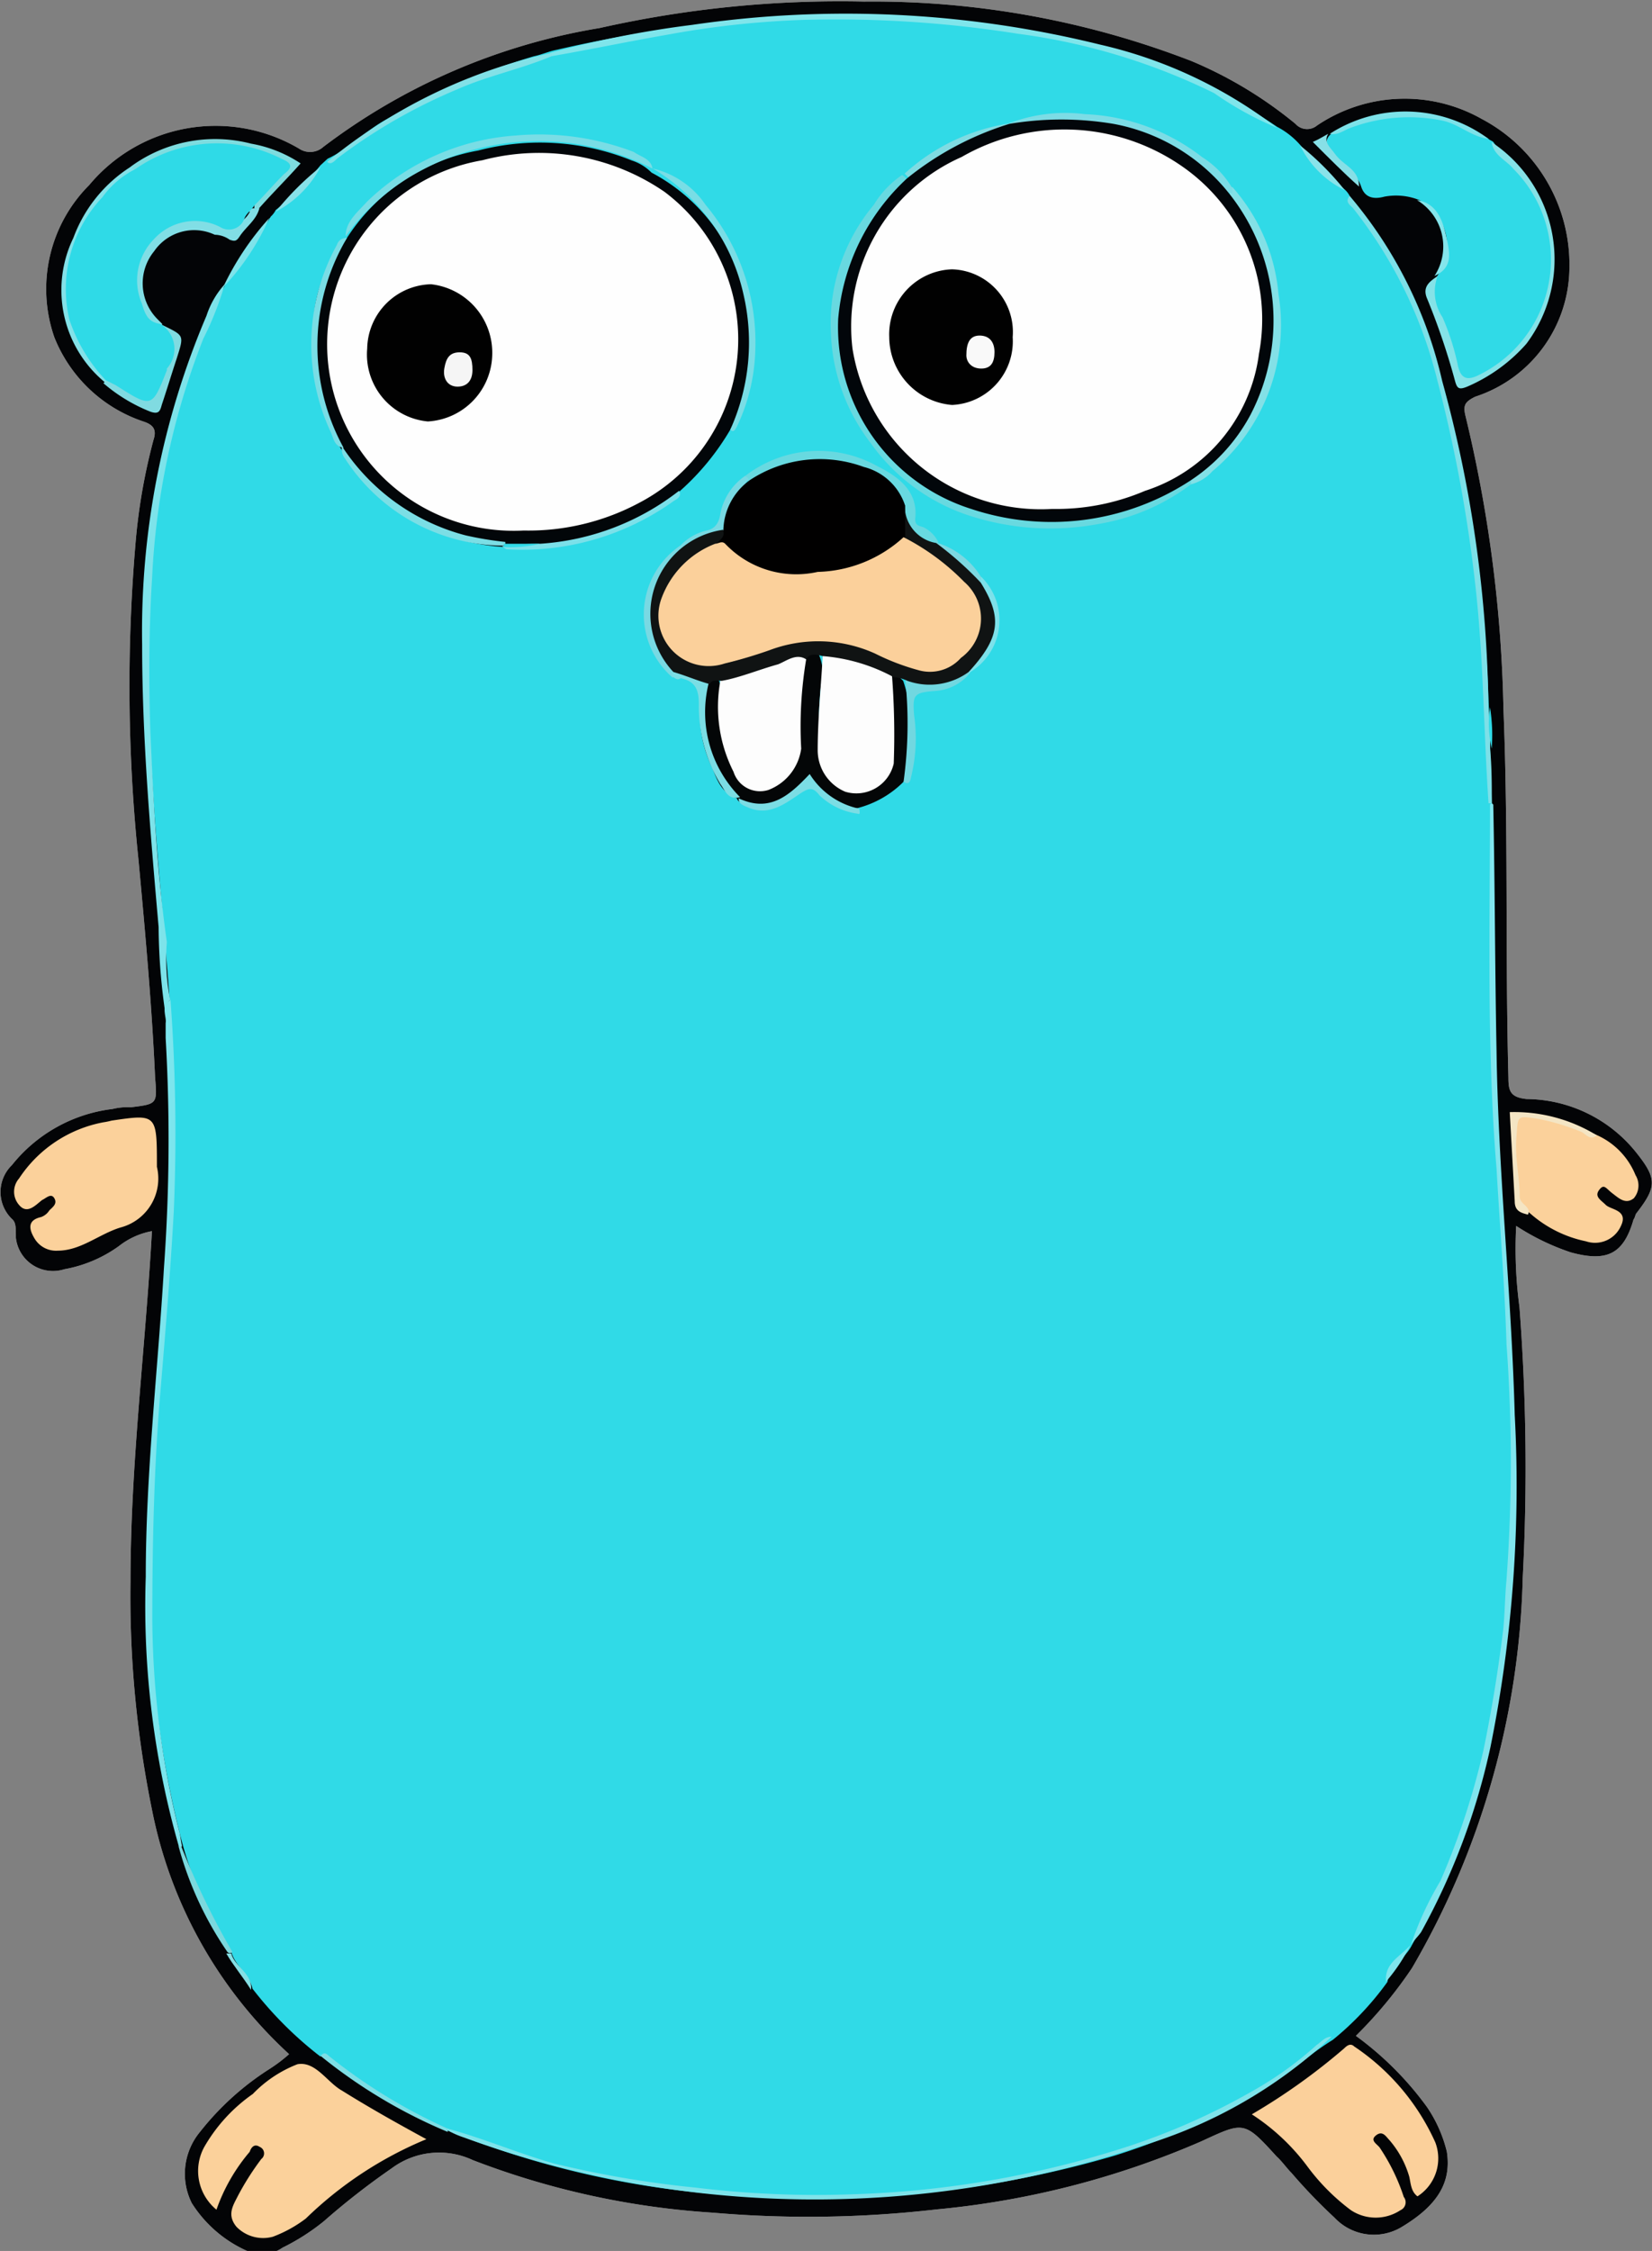
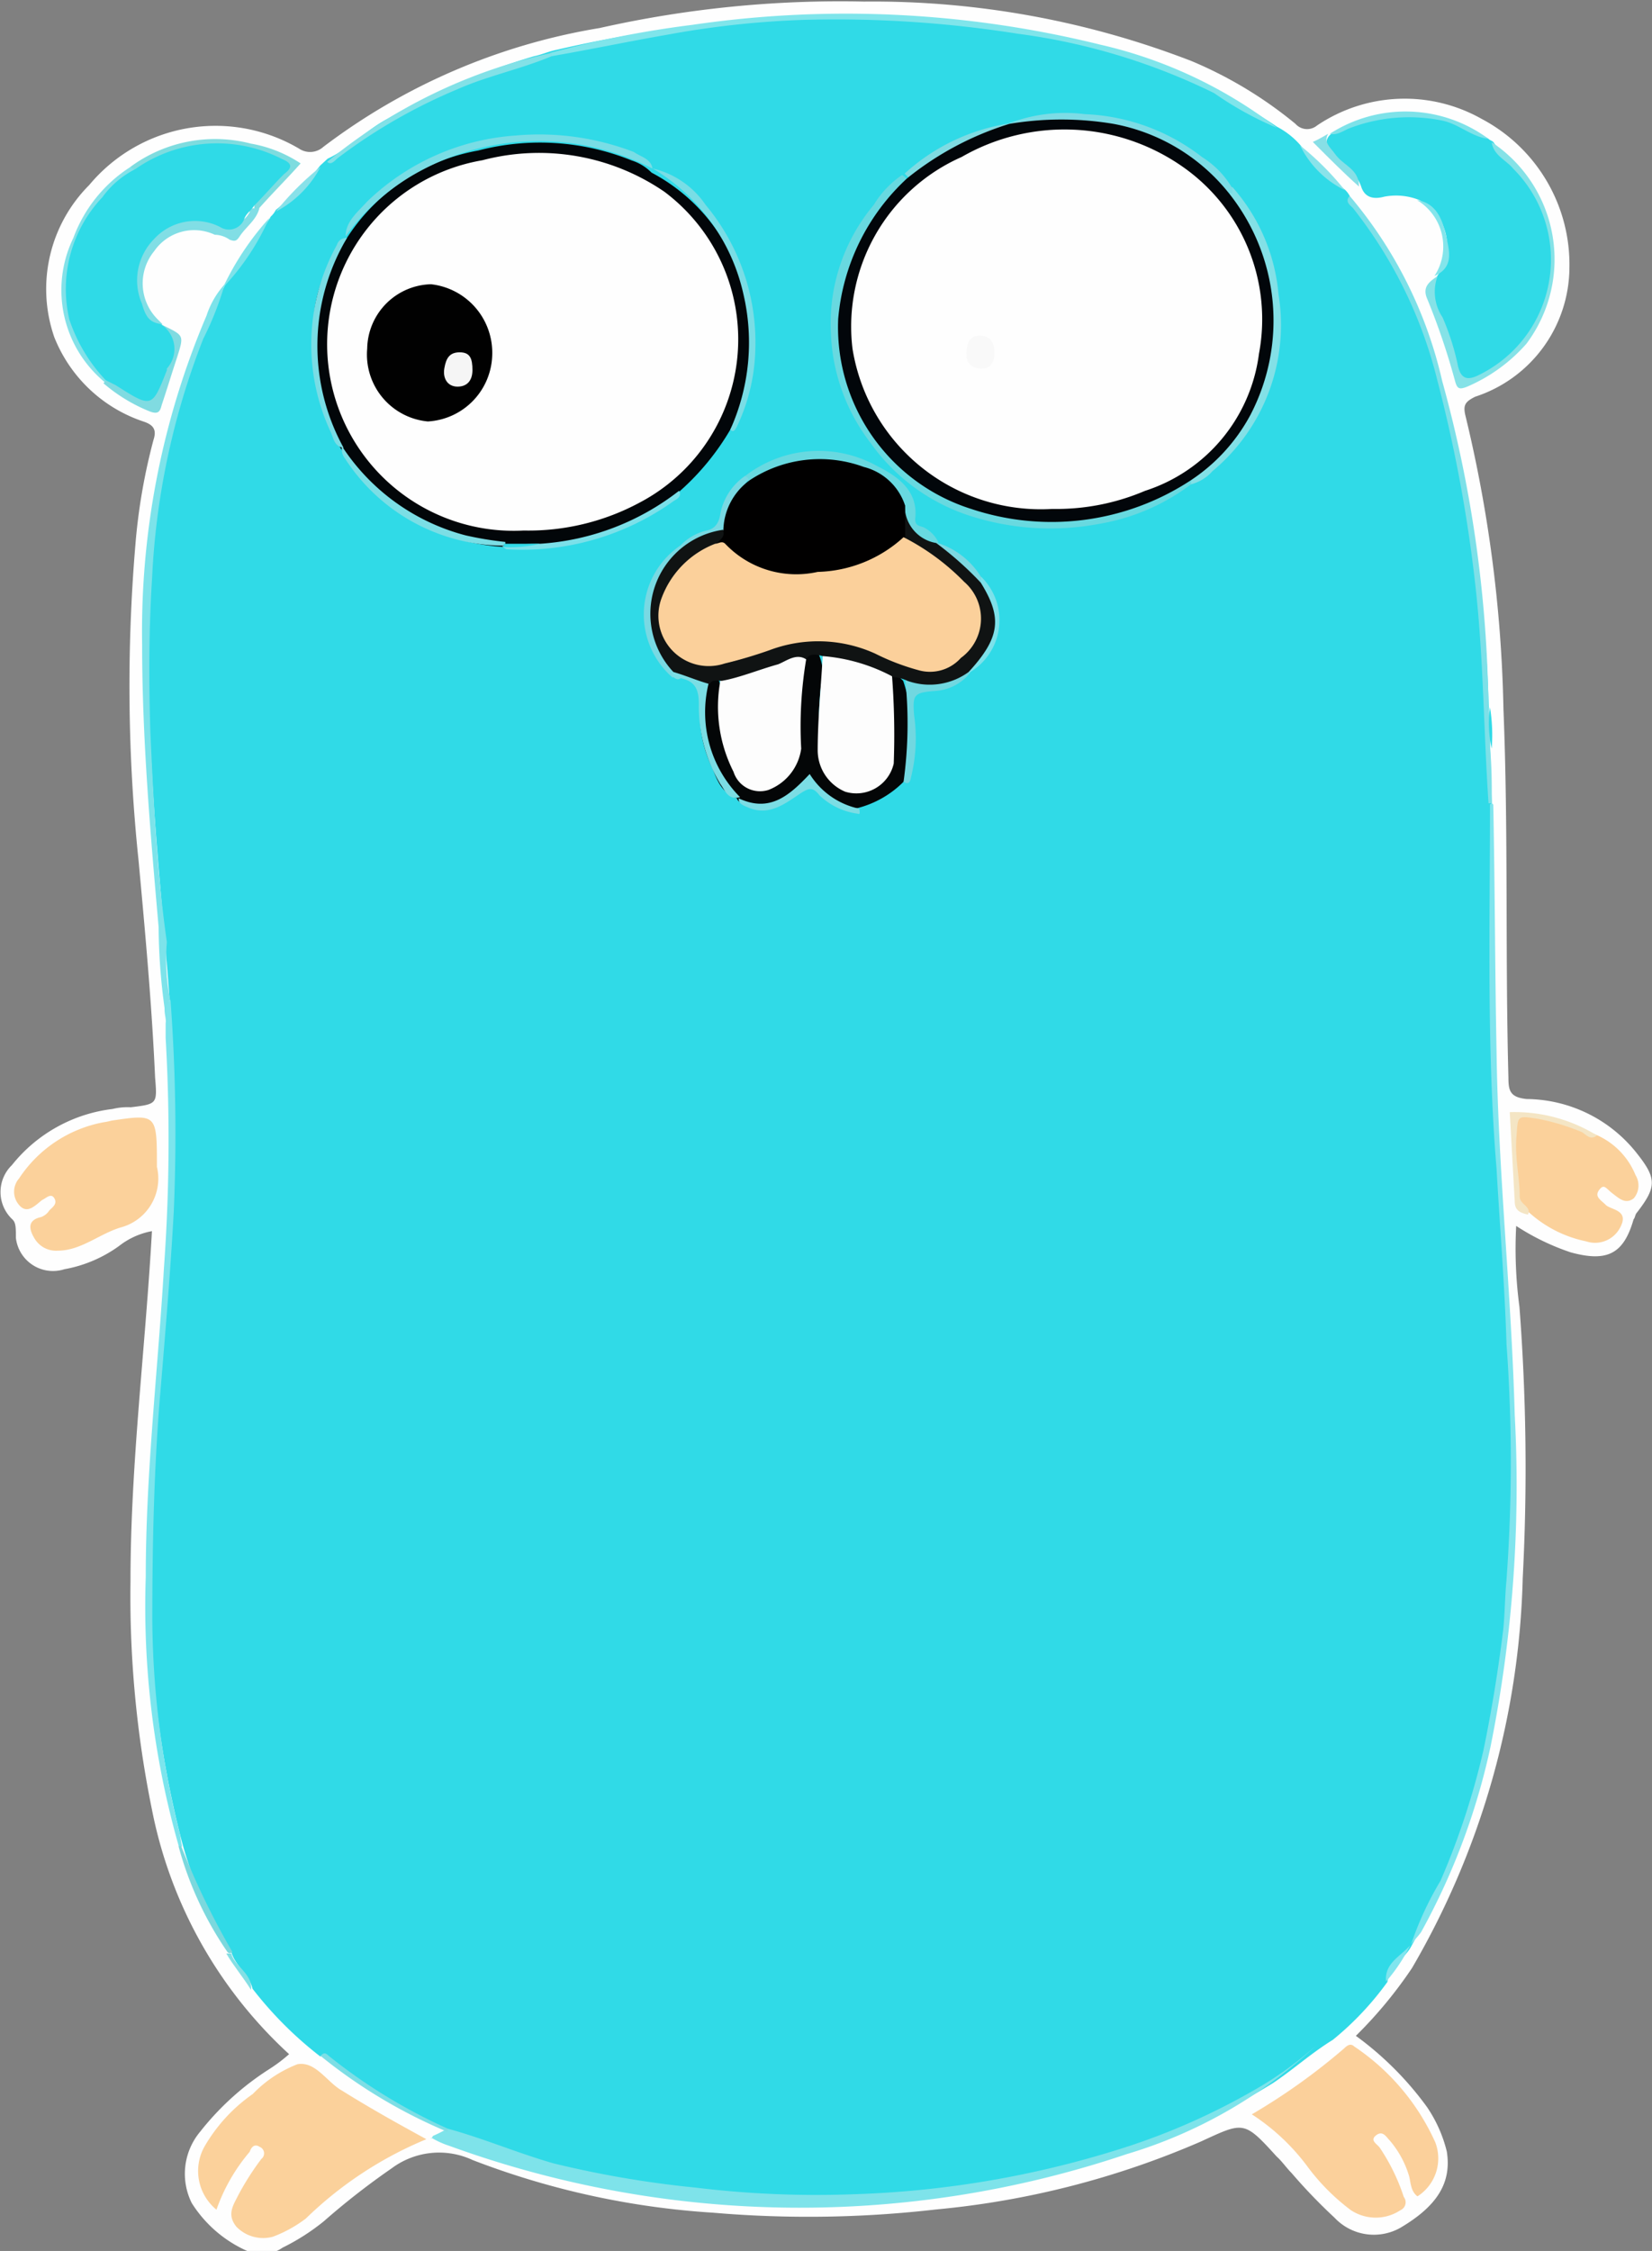
<svg xmlns="http://www.w3.org/2000/svg" width="13.623" height="18.554" viewBox="0 0 13.623 18.554">
  <rect x="0" y="0" width="13.623" height="18.554" fill="#808080" stroke="none" />
  <defs>
    <clipPath id="clip-path">
      <rect id="Rectangle_14303" data-name="Rectangle 14303" width="13.623" height="18.554" fill="#fff" />
    </clipPath>
  </defs>
  <g id="go_Land" data-name="go Land" clip-path="url(#clip-path)">
    <path id="Path_32114" data-name="Path 32114" d="M13.5,10c-.014.014-.014.041-.027.055-.082.286-.218.354-.518.272a1.956,1.956,0,0,1-.45-.218,3.6,3.6,0,0,0,.027.668,17.477,17.477,0,0,1,.027,2.234,6.7,6.7,0,0,1-.913,3.215,3.6,3.6,0,0,1-.463.559,2.653,2.653,0,0,1,.586.586,1.125,1.125,0,0,1,.164.368c.041.259-.082.45-.381.627a.445.445,0,0,1-.545-.082,4.512,4.512,0,0,1-.354-.368c-.041-.041-.082-.1-.123-.136-.272-.3-.272-.286-.627-.123a7.14,7.14,0,0,1-2.18.559,9.223,9.223,0,0,1-1.839.027A6.673,6.673,0,0,1,3.9,17.809a.654.654,0,0,0-.668.068,6.093,6.093,0,0,0-.559.436,1.8,1.8,0,0,1-.341.218.3.3,0,0,1-.259.041,1.036,1.036,0,0,1-.49-.409.541.541,0,0,1,.068-.586,2.3,2.3,0,0,1,.572-.518,1.28,1.28,0,0,0,.163-.123,3.7,3.7,0,0,1-1.131-2.016,8.788,8.788,0,0,1-.177-1.88c0-.967.123-1.921.177-2.888a.623.623,0,0,0-.272.123,1.1,1.1,0,0,1-.45.191.308.308,0,0,1-.4-.259c0-.082,0-.123-.027-.15A.309.309,0,0,1,.1,9.608a1.253,1.253,0,0,1,.831-.463.512.512,0,0,1,.15-.014c.218-.027.218-.027.2-.245-.027-.6-.082-1.2-.136-1.785a13.85,13.85,0,0,1-.027-2.6,4.867,4.867,0,0,1,.15-.872c.027-.082,0-.123-.082-.15a1.2,1.2,0,0,1-.736-.695A1.212,1.212,0,0,1,.738,1.529a1.356,1.356,0,0,1,1.73-.3.163.163,0,0,0,.2-.014A5.159,5.159,0,0,1,4.947.235,9.041,9.041,0,0,1,7.127.017a7.28,7.28,0,0,1,2.7.49,3.43,3.43,0,0,1,.858.518.128.128,0,0,0,.177.014A1.292,1.292,0,0,1,12.222.985a1.357,1.357,0,0,1,.722,1.226,1.125,1.125,0,0,1-.777,1.063c-.082.041-.1.068-.082.15A11.161,11.161,0,0,1,12.4,5.848c.041,1.008.014,2.03.041,3.038,0,.109.014.163.15.177a1.17,1.17,0,0,1,.9.436C13.666,9.717,13.666,9.785,13.5,10Z" transform="translate(-0.002 -0.004)" fill="#fefefe" />
-     <path id="Path_32115" data-name="Path 32115" d="M13.5,10c-.014.014-.014.041-.027.055-.082.286-.218.354-.518.272a1.956,1.956,0,0,1-.45-.218,3.6,3.6,0,0,0,.027.668,17.477,17.477,0,0,1,.027,2.234,6.7,6.7,0,0,1-.913,3.215,3.6,3.6,0,0,1-.463.559,2.653,2.653,0,0,1,.586.586,1.125,1.125,0,0,1,.164.368c.041.259-.082.45-.381.627a.445.445,0,0,1-.545-.082,4.512,4.512,0,0,1-.354-.368c-.041-.041-.082-.1-.123-.136-.272-.3-.272-.286-.627-.123a7.14,7.14,0,0,1-2.18.559,9.223,9.223,0,0,1-1.839.027A6.673,6.673,0,0,1,3.9,17.809a.654.654,0,0,0-.668.068,6.093,6.093,0,0,0-.559.436,1.8,1.8,0,0,1-.341.218.3.3,0,0,1-.259.041,1.036,1.036,0,0,1-.49-.409.541.541,0,0,1,.068-.586,2.3,2.3,0,0,1,.572-.518,1.28,1.28,0,0,0,.163-.123,3.7,3.7,0,0,1-1.131-2.016,8.788,8.788,0,0,1-.177-1.88c0-.967.123-1.921.177-2.888a.623.623,0,0,0-.272.123,1.1,1.1,0,0,1-.45.191.308.308,0,0,1-.4-.259c0-.082,0-.123-.027-.15A.309.309,0,0,1,.1,9.608a1.253,1.253,0,0,1,.831-.463.512.512,0,0,1,.15-.014c.218-.027.218-.027.2-.245-.027-.6-.082-1.2-.136-1.785a13.85,13.85,0,0,1-.027-2.6,4.867,4.867,0,0,1,.15-.872c.027-.082,0-.123-.082-.15a1.2,1.2,0,0,1-.736-.695A1.212,1.212,0,0,1,.738,1.529a1.356,1.356,0,0,1,1.73-.3.163.163,0,0,0,.2-.014A5.159,5.159,0,0,1,4.947.235,9.041,9.041,0,0,1,7.127.017a7.28,7.28,0,0,1,2.7.49,3.43,3.43,0,0,1,.858.518.128.128,0,0,0,.177.014A1.292,1.292,0,0,1,12.222.985a1.357,1.357,0,0,1,.722,1.226,1.125,1.125,0,0,1-.777,1.063c-.082.041-.1.068-.082.15A11.161,11.161,0,0,1,12.4,5.848c.041,1.008.014,2.03.041,3.038,0,.109.014.163.15.177a1.17,1.17,0,0,1,.9.436C13.666,9.717,13.666,9.785,13.5,10Z" transform="translate(-0.002 -0.004)" fill="#030406" />
    <path id="Path_32116" data-name="Path 32116" d="M11.029,1.1a.662.662,0,0,1,.191.15,2.347,2.347,0,0,0,.368.368.188.188,0,0,1,.041.054c.014.082.082.136.123.2a3.909,3.909,0,0,1,.654,1.43,11.5,11.5,0,0,1,.368,2.547c.014.286.014.572.027.845-.014.708.014,1.4.014,2.112.014.572.068,1.144.1,1.716a17.451,17.451,0,0,1,.027,2.67,8.438,8.438,0,0,1-.422,2.1,7.283,7.283,0,0,1-.381.8c-.055.109-.177.163-.2.3a2.489,2.489,0,0,1-.45.477c-.177.109-.327.245-.49.354a5.688,5.688,0,0,1-1.308.6,8.651,8.651,0,0,1-2.834.341,7.541,7.541,0,0,1-2.629-.531,4.414,4.414,0,0,1-1.035-.613c-.014-.014-.027-.027-.054-.014a3.1,3.1,0,0,1-.559-.559c-.027-.123-.15-.191-.177-.313a3.07,3.07,0,0,1-.409-.913,8.281,8.281,0,0,1-.245-2.588c.027-.79.109-1.594.163-2.384a18.3,18.3,0,0,0-.014-1.934c-.041-.572-.1-1.131-.136-1.7-.027-.45-.054-.9-.041-1.349A8.361,8.361,0,0,1,1.9,3.638a6.617,6.617,0,0,1,.45-1.226c.123-.191.259-.368.381-.572a.188.188,0,0,0,.041-.054,2.348,2.348,0,0,0,.368-.368L3.2,1.363c.177-.082.313-.232.49-.327A5.6,5.6,0,0,1,4.9.519c.068-.014.123-.041.191-.054a10.789,10.789,0,0,1,2.1-.272A7.86,7.86,0,0,1,9.939.559,4.534,4.534,0,0,1,11.029,1.1Z" transform="translate(-0.498 -0.055)" fill="#30dae7" />
    <path id="Path_32117" data-name="Path 32117" d="M16.782,1.531c.014.014.027.014.041.027.082.123.218.2.286.341a1.086,1.086,0,0,1,.082,1.144,1.066,1.066,0,0,1-.531.477c-.068.027-.109.027-.136-.054a3.29,3.29,0,0,0-.218-.613c-.041-.1.041-.123.054-.191a.423.423,0,0,0-.15-.627.517.517,0,0,0-.286-.027c-.1.027-.164,0-.191-.082-.041-.123-.164-.191-.245-.286a.089.089,0,0,1,0-.15,2.072,2.072,0,0,1,.586-.163A1.37,1.37,0,0,1,16.782,1.531Z" transform="translate(-4.508 -0.387)" fill="#30dae7" />
    <path id="Path_32118" data-name="Path 32118" d="M2.46,25.224a.412.412,0,0,1-.1-.518,1.355,1.355,0,0,1,.4-.436,1.024,1.024,0,0,1,.368-.245c.15-.027.245.15.368.218.218.136.436.259.695.4a3.155,3.155,0,0,0-.994.654,1.066,1.066,0,0,1-.272.15.307.307,0,0,1-.3-.082c-.082-.1-.027-.177.014-.259a2.247,2.247,0,0,1,.191-.3.058.058,0,0,0-.014-.1c-.041-.027-.068,0-.082.041A1.5,1.5,0,0,0,2.46,25.224Z" transform="translate(-0.675 -7.01)" fill="#fbd19b" />
    <path id="Path_32119" data-name="Path 32119" d="M15.944,25.048c-.055-.041-.055-.109-.068-.163a.8.8,0,0,0-.163-.3c-.027-.027-.055-.082-.109-.041s0,.068.027.1a1.639,1.639,0,0,1,.2.409.071.071,0,0,1-.027.109.371.371,0,0,1-.409,0,1.745,1.745,0,0,1-.354-.354,1.766,1.766,0,0,0-.463-.436,5.147,5.147,0,0,0,.763-.545c.027-.027.054-.041.082-.014a1.879,1.879,0,0,1,.668.79A.371.371,0,0,1,15.944,25.048Z" transform="translate(-4.255 -6.944)" fill="#fbd09b" />
    <path id="Path_32120" data-name="Path 32120" d="M1.344,13.416a.417.417,0,0,1-.3.5c-.177.054-.327.191-.518.191a.206.206,0,0,1-.191-.1c-.041-.068-.068-.15.054-.177a.136.136,0,0,0,.068-.055c.027-.027.068-.054.041-.1s-.068,0-.1.014c-.054.041-.123.123-.191.041a.166.166,0,0,1,0-.218,1.068,1.068,0,0,1,.695-.463.588.588,0,0,0,.068-.014C1.344,12.98,1.344,12.98,1.344,13.416Z" transform="translate(-0.05 -3.798)" fill="#fbd19b" />
    <path id="Path_32121" data-name="Path 32121" d="M18.32,13.138a.613.613,0,0,1,.313.327.163.163,0,0,1-.014.191c-.068.054-.123,0-.177-.041s-.068-.082-.109-.027.014.082.055.123.191.041.123.177a.233.233,0,0,1-.286.123,1,1,0,0,1-.463-.232.254.254,0,0,1-.1-.218c-.014-.15-.014-.313-.027-.463s.014-.163.163-.136A3.315,3.315,0,0,1,18.32,13.138Z" transform="translate(-5.146 -3.779)" fill="#fbd19b" />
    <path id="Path_32122" data-name="Path 32122" d="M16.428,18.764a2.677,2.677,0,0,1,.245-.531,6.223,6.223,0,0,0,.354-1.076c.068-.327.123-.668.163-.994.014-.136.014-.272.027-.409a13.3,13.3,0,0,0,0-1.948c-.014-.477-.055-.967-.082-1.444-.082-.994-.054-2-.054-3,.014-.014.014-.014.027,0,.014.681.014,1.362.027,2.03.014,1.008.123,2,.15,3a10.878,10.878,0,0,1-.2,2.738,5.582,5.582,0,0,1-.572,1.526C16.482,18.7,16.441,18.736,16.428,18.764Z" transform="translate(-4.794 -2.73)" fill="#80e5ee" />
-     <path id="Path_32123" data-name="Path 32123" d="M5.208,24.468c.3.082.572.2.872.286a8.43,8.43,0,0,0,1.172.2,8.238,8.238,0,0,0,1.294.055,8.15,8.15,0,0,0,2.289-.4,5.554,5.554,0,0,0,1.008-.45,2.916,2.916,0,0,0,.531-.381c.041-.027.068-.068.123-.068a3.93,3.93,0,0,1-1.567.9,8.446,8.446,0,0,1-5.585-.068.728.728,0,0,1-.15-.068c0,.014,0,.014.014-.014C5.194,24.481,5.194,24.468,5.208,24.468Z" transform="translate(-1.516 -6.922)" fill="#7ee3ea" />
+     <path id="Path_32123" data-name="Path 32123" d="M5.208,24.468c.3.082.572.2.872.286a8.43,8.43,0,0,0,1.172.2,8.238,8.238,0,0,0,1.294.055,8.15,8.15,0,0,0,2.289-.4,5.554,5.554,0,0,0,1.008-.45,2.916,2.916,0,0,0,.531-.381a3.93,3.93,0,0,1-1.567.9,8.446,8.446,0,0,1-5.585-.068.728.728,0,0,1-.15-.068c0,.014,0,.014.014-.014C5.194,24.481,5.194,24.468,5.208,24.468Z" transform="translate(-1.516 -6.922)" fill="#7ee3ea" />
    <path id="Path_32124" data-name="Path 32124" d="M1.9,11.638a14.943,14.943,0,0,1,.027,1.744c-.027.49-.068.981-.109,1.471-.054.627-.068,1.267-.068,1.894a7.34,7.34,0,0,0,.218,1.73c.014.041.014.082.027.136-.014.014-.014.014-.027,0a7.2,7.2,0,0,1-.272-2.22c0-.858.1-1.7.15-2.547a14.639,14.639,0,0,0,.014-1.894v-.123C1.87,11.774,1.815,11.693,1.9,11.638Z" transform="translate(-0.494 -3.396)" fill="#7ce5ed" />
    <path id="Path_32125" data-name="Path 32125" d="M1.886,9.207c-.054.055-.014.136-.027.191a5.012,5.012,0,0,1-.068-.79c-.068-.776-.136-1.553-.136-2.329a6.639,6.639,0,0,1,.531-2.711.714.714,0,0,1,.15-.259,2.57,2.57,0,0,1-.177.45,6.176,6.176,0,0,0-.422,1.975c-.027.422-.027.845-.014,1.267.027.586.054,1.158.136,1.73A1.764,1.764,0,0,0,1.886,9.207Z" transform="translate(-0.483 -0.966)" fill="#7de3ea" />
    <path id="Path_32126" data-name="Path 32126" d="M12.4,1.1a2.759,2.759,0,0,1-.518-.286,5.2,5.2,0,0,0-1.621-.49A9.594,9.594,0,0,0,8.49.21,7.574,7.574,0,0,0,7.373.332c-.313.054-.64.123-.954.177A.013.013,0,0,1,6.406.5V.482A8.485,8.485,0,0,1,7.577.251a8.744,8.744,0,0,1,3.365.163A3.774,3.774,0,0,1,12.4,1.1Z" transform="translate(-1.869 -0.046)" fill="#7fe5eb" />
    <path id="Path_32127" data-name="Path 32127" d="M16.881,7.289h-.027c-.041-.6-.041-1.2-.109-1.8A11.893,11.893,0,0,0,16.431,3.8a3.723,3.723,0,0,0-.695-1.417c-.027-.027-.068-.054-.027-.1a3.59,3.59,0,0,1,.763,1.526A10.462,10.462,0,0,1,16.853,6.5a2.853,2.853,0,0,1,.014.341C16.881,6.989,16.881,7.139,16.881,7.289Z" transform="translate(-4.579 -0.668)" fill="#7de0e8" />
    <path id="Path_32128" data-name="Path 32128" d="M16.7,2.758a.378.378,0,0,0,.041.341,2.071,2.071,0,0,1,.123.381c.027.15.1.136.2.082a1.058,1.058,0,0,0,.259-1.689c-.054-.068-.163-.109-.177-.218a1.159,1.159,0,0,1,.286,1.662,1.369,1.369,0,0,1-.49.354c-.068.027-.082.014-.1-.054a5.706,5.706,0,0,0-.232-.681C16.574,2.84,16.642,2.8,16.7,2.758Z" transform="translate(-4.845 -0.483)" fill="#85e2e7" />
    <path id="Path_32129" data-name="Path 32129" d="M1.52,1.849a1.179,1.179,0,0,1,.994-.191,1.075,1.075,0,0,1,.409.163c-.109.123-.232.245-.341.368a.026.026,0,0,1-.041,0c0-.123.109-.163.163-.232.082-.082.068-.123-.041-.163a1.158,1.158,0,0,0-.994.054c-.041.014-.068.041-.109.054C1.533,1.89,1.52,1.877,1.52,1.849Z" transform="translate(-0.444 -0.474)" fill="#7edcdf" />
    <path id="Path_32130" data-name="Path 32130" d="M1.285,1.943c.014.014.027.014.041.027-.041.1-.136.136-.2.218a1.185,1.185,0,0,0-.313.64.916.916,0,0,0,.218.736c.027.041.082.068.082.123,0,.014-.014.027-.027.041a.985.985,0,0,1-.272-1.2A1.177,1.177,0,0,1,1.285,1.943Z" transform="translate(-0.209 -0.567)" fill="#83e1e8" />
    <path id="Path_32131" data-name="Path 32131" d="M5.661.616V.643C5.4.752,5.13.806,4.885.915a4.5,4.5,0,0,0-.994.572c-.027.027-.054.054-.082.027A4.357,4.357,0,0,1,5.661.616Z" transform="translate(-1.111 -0.18)" fill="#82e1e7" />
    <path id="Path_32132" data-name="Path 32132" d="M2.552,2.424h.041c-.027.1-.109.15-.163.232-.027.041-.041.041-.082.027a.22.22,0,0,0-.123-.041.4.4,0,0,0-.5.136.418.418,0,0,0,.027.559l.041.041-.014.014a.3.3,0,0,1-.218-.313.519.519,0,0,1,.572-.559.3.3,0,0,1,.109.014.192.192,0,0,0,.272-.082C2.484,2.437,2.511,2.424,2.552,2.424Z" transform="translate(-0.454 -0.707)" fill="#81dee5" />
    <path id="Path_32133" data-name="Path 32133" d="M18.3,13.137c-.054.041-.082,0-.123-.027A1.88,1.88,0,0,0,17.813,13c-.177-.027-.163-.027-.177.15s.027.327.027.49c0,.068.1.082.068.15-.054-.014-.109-.027-.109-.109l-.041-.736A1.3,1.3,0,0,1,18.3,13.137Z" transform="translate(-5.131 -3.778)" fill="#f4e5c4" />
    <path id="Path_32134" data-name="Path 32134" d="M1.675,3.77c.2.1.2.082.136.286-.041.123-.082.259-.123.381-.014.054-.027.082-.1.054a1.362,1.362,0,0,1-.381-.232l.014-.014c.1-.041.15.041.2.082.15.082.177.068.218-.082a.05.05,0,0,1,.014-.041A.391.391,0,0,0,1.675,3.77Z" transform="translate(-0.354 -1.1)" fill="#80dbe1" />
    <path id="Path_32135" data-name="Path 32135" d="M16.793,1.523c-.136-.014-.245-.123-.381-.15a1.374,1.374,0,0,0-.777.068c-.054.027-.1.054-.15.041A1.152,1.152,0,0,1,16.793,1.523Z" transform="translate(-4.519 -0.379)" fill="#7de2e9" />
    <path id="Path_32136" data-name="Path 32136" d="M4.781,24.521v.027a4.284,4.284,0,0,1-1.049-.627c.027-.027.041-.027.068,0A4.506,4.506,0,0,0,4.781,24.521Z" transform="translate(-1.089 -6.975)" fill="#7ddee5" />
    <path id="Path_32137" data-name="Path 32137" d="M2.078,21.487H2.1a6.436,6.436,0,0,0,.422.872.026.026,0,0,1-.041,0A2.844,2.844,0,0,1,2.078,21.487Z" transform="translate(-0.606 -6.27)" fill="#7bd8dd" />
    <path id="Path_32138" data-name="Path 32138" d="M2.978,2.539c.014,0,.014.014,0,0a2,2,0,0,1-.381.572A2.33,2.33,0,0,1,2.978,2.539Z" transform="translate(-0.758 -0.741)" fill="#7de3ea" />
    <path id="Path_32139" data-name="Path 32139" d="M16.5,2.328c.177.027.218.191.245.313s.054.245-.1.313A.445.445,0,0,0,16.5,2.328Z" transform="translate(-4.816 -0.679)" fill="#84e5eb" />
    <path id="Path_32140" data-name="Path 32140" d="M15.416,1.558c-.041.068.014.109.054.163.068.1.2.123.2.272-.123-.109-.245-.232-.381-.368C15.347,1.6,15.388,1.572,15.416,1.558Z" transform="translate(-4.463 -0.455)" fill="#87dfe6" />
    <path id="Path_32141" data-name="Path 32141" d="M3.58,1.943a.871.871,0,0,1-.368.368A2.348,2.348,0,0,1,3.58,1.943Z" transform="translate(-0.937 -0.567)" fill="#88e1e9" />
    <path id="Path_32142" data-name="Path 32142" d="M15.507,2.061a.8.8,0,0,1-.368-.368A2.347,2.347,0,0,1,15.507,2.061Z" transform="translate(-4.418 -0.494)" fill="#89e3ea" />
    <path id="Path_32143" data-name="Path 32143" d="M16.139,22.941c-.014-.15.109-.2.2-.3A1.459,1.459,0,0,1,16.139,22.941Z" transform="translate(-4.709 -6.607)" fill="#80e5ee" />
    <path id="Path_32144" data-name="Path 32144" d="M2.635,22.737h.041c.027.109.177.164.163.3C2.771,22.928,2.69,22.833,2.635,22.737Z" transform="translate(-0.769 -6.635)" fill="#84dfe4" />
    <path id="Path_32145" data-name="Path 32145" d="M17.361,8.574a.956.956,0,0,1-.014-.341A1.426,1.426,0,0,1,17.361,8.574Z" transform="translate(-5.06 -2.403)" fill="#30dae7" />
    <path id="Path_32146" data-name="Path 32146" d="M7.087,4.026a2.075,2.075,0,0,1-.409.5,1.729,1.729,0,0,1-.654.368,3,3,0,0,1-.5.1H5.248a1.769,1.769,0,0,1-.967-.341,1.433,1.433,0,0,1-.4-.463,1.622,1.622,0,0,1-.232-1.035,1.108,1.108,0,0,1,.259-.681,1.625,1.625,0,0,1,1.1-.749,2.015,2.015,0,0,1,1.267.082.4.4,0,0,1,.163.1,1.514,1.514,0,0,1,.8,1.185A1.438,1.438,0,0,1,7.087,4.026Z" transform="translate(-1.065 -0.484)" fill="#020609" />
    <path id="Path_32147" data-name="Path 32147" d="M9.827,8.653a.825.825,0,0,1-.381.218.4.4,0,0,1-.327-.136c-.068-.068-.1-.068-.177-.014a.411.411,0,0,1-.409.123c-.027-.014-.068-.014-.082-.054-.123-.041-.163-.15-.2-.245a1.02,1.02,0,0,1-.068-.722.085.085,0,0,1,.109-.027.464.464,0,0,1,.041.3.913.913,0,0,0,.1.422c.068.136.15.177.259.15.136-.041.259-.177.232-.3a5.035,5.035,0,0,1,.027-.64A.22.22,0,0,1,8.982,7.6a.1.1,0,0,1,.136-.014.374.374,0,0,1,.027.272,3.287,3.287,0,0,0-.014.518.327.327,0,0,0,.163.272.251.251,0,0,0,.381-.163.731.731,0,0,0,.014-.3A.831.831,0,0,1,9.7,7.781c.054-.027.082,0,.123.041A1.332,1.332,0,0,1,9.827,8.653Z" transform="translate(-2.375 -2.21)" fill="#040607" />
    <path id="Path_32148" data-name="Path 32148" d="M12.645,4.587a1.737,1.737,0,0,1-.763.327,2.161,2.161,0,0,1-1.063-.068,1.61,1.61,0,0,1-.817-.6,1.579,1.579,0,0,1-.327-.9,1.524,1.524,0,0,1,.354-1.063.792.792,0,0,1,.232-.245c.027.014.041.027.041.054a2.654,2.654,0,0,0-.463.749A1.534,1.534,0,0,0,10.7,4.682a2.008,2.008,0,0,0,1.744-.054.407.407,0,0,1,.191-.082C12.659,4.559,12.659,4.573,12.645,4.587Z" transform="translate(-2.823 -0.595)" fill="#68d9e0" />
    <path id="Path_32149" data-name="Path 32149" d="M6.554,1.847a2.055,2.055,0,0,0-2,.068,1.829,1.829,0,0,0-.531.49c0-.123.1-.2.177-.286a1.954,1.954,0,0,1,1.226-.545A2.176,2.176,0,0,1,6.4,1.71C6.459,1.751,6.541,1.765,6.554,1.847Z" transform="translate(-1.173 -0.457)" fill="#79dde5" />
    <path id="Path_32150" data-name="Path 32150" d="M8.239,4.115A1.748,1.748,0,0,0,8.348,3,1.615,1.615,0,0,0,7.6,1.962a.728.728,0,0,1,.436.3,1.771,1.771,0,0,1,.409,1.212,1.562,1.562,0,0,1-.15.613C8.28,4.115,8.266,4.142,8.239,4.115Z" transform="translate(-2.217 -0.573)" fill="#79dde5" />
    <path id="Path_32151" data-name="Path 32151" d="M13.869,4.626V4.6c0-.054.041-.082.082-.109a1.591,1.591,0,0,0,.313-2.112.613.613,0,0,1-.082-.163c0-.014.014-.027.027-.041a1.532,1.532,0,0,1,.381.885,1.567,1.567,0,0,1-.545,1.458A.351.351,0,0,1,13.869,4.626Z" transform="translate(-4.047 -0.634)" fill="#83e0e6" />
    <path id="Path_32152" data-name="Path 32152" d="M8.676,5.455a.992.992,0,0,1,1.09-.082c.163.082.341.2.313.436,0,.054.027.054.068.068A.267.267,0,0,1,10.27,6l-.014.014c-.191-.041-.232-.027-.286-.3a.726.726,0,0,0-.8-.354,1.653,1.653,0,0,0-.436.15C8.689,5.5,8.676,5.482,8.676,5.455Z" transform="translate(-2.532 -1.531)" fill="#68d9e0" />
    <path id="Path_32153" data-name="Path 32153" d="M8.331,5.54c.014.014.027.014.027.027a1.6,1.6,0,0,0-.2.436,1.7,1.7,0,0,0-.272.136.655.655,0,0,0-.191.9.2.2,0,0,1,.054.123.05.05,0,0,1-.014.041A.687.687,0,0,1,7.8,6.112a.435.435,0,0,1,.218-.123c.068-.014.1-.068.109-.136A.493.493,0,0,1,8.331,5.54Z" transform="translate(-2.187 -1.617)" fill="#78d9e3" />
    <path id="Path_32154" data-name="Path 32154" d="M13.587,1.936v.041a.138.138,0,0,1-.1-.054,1.7,1.7,0,0,0-1.539-.49.389.389,0,0,1-.177,0c-.014,0-.027-.014-.041-.027a1.285,1.285,0,0,1,.64-.082,1.683,1.683,0,0,1,.967.354A.749.749,0,0,1,13.587,1.936Z" transform="translate(-3.424 -0.383)" fill="#7cdce5" />
    <path id="Path_32155" data-name="Path 32155" d="M3.919,2.77A1.743,1.743,0,0,0,3.892,4.5c-.082-.014-.082-.082-.109-.136a1.7,1.7,0,0,1,.054-1.539A.078.078,0,0,1,3.919,2.77Z" transform="translate(-1.058 -0.808)" fill="#79dde5" />
    <path id="Path_32156" data-name="Path 32156" d="M10.522,8.723a3.493,3.493,0,0,0,.014-.845.232.232,0,0,1,.1-.014,1.437,1.437,0,0,0,.422-.054l.014.014a.4.4,0,0,1-.286.15c-.177.014-.191.027-.177.2a1.329,1.329,0,0,1-.027.518C10.577,8.723,10.563,8.75,10.522,8.723Z" transform="translate(-3.071 -2.279)" fill="#71d7e0" />
    <path id="Path_32157" data-name="Path 32157" d="M3.98,5.194A1.744,1.744,0,0,0,5,5.929a2.729,2.729,0,0,0,.327.054V6l-.014.014A1.568,1.568,0,0,1,4.008,5.3.131.131,0,0,1,3.98,5.194Z" transform="translate(-1.16 -1.516)" fill="#7bdee5" />
    <path id="Path_32158" data-name="Path 32158" d="M6.161,6.149a2.082,2.082,0,0,0,1.144-.436c.027.041-.014.068-.041.082a2.147,2.147,0,0,1-1.376.4c-.014,0-.027-.014-.041-.027A2.629,2.629,0,0,1,6.161,6.149Z" transform="translate(-1.706 -1.667)" fill="#7be0e9" />
    <path id="Path_32159" data-name="Path 32159" d="M7.829,7.849V7.808a.315.315,0,0,1,.3.1.994.994,0,0,0,.259.94c-.1.027-.123-.054-.163-.109a1.243,1.243,0,0,1-.177-.654c0-.123-.027-.191-.15-.218C7.87,7.89,7.843,7.863,7.829,7.849Z" transform="translate(-2.285 -2.277)" fill="#7bdde4" />
    <path id="Path_32160" data-name="Path 32160" d="M8.6,9.207c.259.123.422-.027.586-.2a.635.635,0,0,0,.409.286c0,.014.014.054-.014.041a.563.563,0,0,1-.313-.15c-.054-.068-.082-.068-.163-.014-.123.082-.259.191-.436.109C8.626,9.261,8.6,9.248,8.6,9.207Z" transform="translate(-2.509 -2.627)" fill="#7bdde4" />
    <path id="Path_32161" data-name="Path 32161" d="M11.372,1.443h.041c0,.054-.041.054-.082.068a2.376,2.376,0,0,0-.668.341.084.084,0,0,1-.1.027l-.027-.027A1.652,1.652,0,0,1,11.372,1.443Z" transform="translate(-3.076 -0.421)" fill="#7fdbe2" />
    <path id="Path_32162" data-name="Path 32162" d="M11.381,6.714a.5.5,0,0,1-.1.79l-.014-.014a.2.2,0,0,1,.054-.123.433.433,0,0,0,.055-.518.253.253,0,0,1-.027-.1C11.354,6.741,11.368,6.727,11.381,6.714Z" transform="translate(-3.289 -1.959)" fill="#7de1ea" />
    <path id="Path_32163" data-name="Path 32163" d="M11.275,6.6v.041a1.2,1.2,0,0,1-.368-.327A.652.652,0,0,1,11.275,6.6Z" transform="translate(-3.183 -1.841)" fill="#7cd8e1" />
    <path id="Path_32164" data-name="Path 32164" d="M1.544,3.156a.241.241,0,0,1,.054.368v.014c-.123.313-.123.313-.422.123l-.082-.041a1.343,1.343,0,0,1-.3-.5,1.1,1.1,0,0,1,.272-1.008.751.751,0,0,1,.272-.232,1.175,1.175,0,0,1,1.212-.082c.1.041.068.082.014.123-.082.082-.163.177-.245.259-.027.041-.068.068-.082.109a.135.135,0,0,1-.2.068.457.457,0,0,0-.545.1.484.484,0,0,0-.1.531C1.421,3.088,1.449,3.142,1.544,3.156Z" transform="translate(-0.222 -0.486)" fill="#2fdae7" />
    <path id="Path_32165" data-name="Path 32165" d="M5.432,4.894a1.538,1.538,0,0,1-.341-3.052,1.83,1.83,0,0,1,1.5.259,1.52,1.52,0,0,1-.2,2.561A1.937,1.937,0,0,1,5.432,4.894Z" transform="translate(-1.113 -0.521)" fill="#fefefe" />
    <path id="Path_32166" data-name="Path 32166" d="M6.167,6.329a1.069,1.069,0,0,1-.3.027V6.329Z" transform="translate(-1.712 -1.847)" fill="#30dae7" />
    <path id="Path_32167" data-name="Path 32167" d="M10.135,7.786a6.382,6.382,0,0,1,.014.722.316.316,0,0,1-.4.232A.371.371,0,0,1,9.522,8.4c0-.259.027-.518.041-.777A.085.085,0,0,1,9.672,7.6.673.673,0,0,1,10.135,7.786Z" transform="translate(-2.779 -2.214)" fill="#fdfdfd" />
    <path id="Path_32168" data-name="Path 32168" d="M9.09,7.656a3.336,3.336,0,0,0-.041.736.426.426,0,0,1-.272.341.229.229,0,0,1-.286-.15,1.184,1.184,0,0,1-.109-.749,2.227,2.227,0,0,1,.64-.218C9.049,7.6,9.076,7.616,9.09,7.656Z" transform="translate(-2.442 -2.221)" fill="#fdfdfd" />
    <path id="Path_32169" data-name="Path 32169" d="M8.865,7.153c-.082-.054-.163.014-.232.041-.15.041-.313.109-.463.136-.041,0-.082-.014-.1.027-.1-.027-.191-.068-.3-.1a.7.7,0,0,1,.409-1.172c.041.054,0,.082-.027.123a1.7,1.7,0,0,1-.163.109.546.546,0,0,0-.245.627.331.331,0,0,0,.422.245,1.782,1.782,0,0,0,.381-.123,1.247,1.247,0,0,1,.94.027,1.778,1.778,0,0,0,.286.109.37.37,0,0,0,.436-.163.336.336,0,0,0-.027-.45.9.9,0,0,0-.327-.272c-.068-.041-.15-.068-.191-.15-.014-.1-.054-.191.014-.286a.31.31,0,0,0,.259.313,2.752,2.752,0,0,1,.368.327c.177.286.163.45-.1.736A.546.546,0,0,1,9.7,7.33.321.321,0,0,0,9.587,7.3,1.465,1.465,0,0,0,9,7.126C8.947,7.112,8.892,7.1,8.865,7.153Z" transform="translate(-2.217 -1.718)" fill="#101313" />
    <path id="Path_32170" data-name="Path 32170" d="M10.324,1.877a2.529,2.529,0,0,1,.845-.45,2.593,2.593,0,0,1,.858,0A1.585,1.585,0,0,1,12.98,2a1.682,1.682,0,0,1,.177,1.825,1.487,1.487,0,0,1-.5.545,2.092,2.092,0,0,1-1.8.232,1.572,1.572,0,0,1-1.1-1.567A1.783,1.783,0,0,1,10.324,1.877Z" transform="translate(-2.845 -0.406)" fill="#02060a" />
    <path id="Path_32171" data-name="Path 32171" d="M9.9,5.724V6a.187.187,0,0,1-.109.136,1.319,1.319,0,0,1-1.212.1.623.623,0,0,1-.232-.191c.014-.041.068-.054.054-.109a.523.523,0,0,1,.218-.422,1.048,1.048,0,0,1,.94-.109A.482.482,0,0,1,9.9,5.724Z" transform="translate(-2.436 -1.556)" fill="#010000" />
    <path id="Path_32172" data-name="Path 32172" d="M5.305,3.894a.563.563,0,0,1-.531.545.554.554,0,0,1-.5-.6A.54.54,0,0,1,4.8,3.308.568.568,0,0,1,5.305,3.894Z" transform="translate(-1.246 -0.965)" fill="#010101" />
    <path id="Path_32173" data-name="Path 32173" d="M8.141,6.306c.027,0,.054-.027.082,0a.808.808,0,0,0,.763.232,1.088,1.088,0,0,0,.708-.286,1.919,1.919,0,0,1,.5.368.4.4,0,0,1-.027.627.342.342,0,0,1-.354.1,1.894,1.894,0,0,1-.354-.136,1.137,1.137,0,0,0-.872-.027,3.758,3.758,0,0,1-.368.109.415.415,0,0,1-.518-.545A.763.763,0,0,1,8.141,6.306Z" transform="translate(-2.243 -1.824)" fill="#fbd09b" />
    <path id="Path_32174" data-name="Path 32174" d="M11.569,4.636A1.573,1.573,0,0,1,9.921,3.315a1.527,1.527,0,0,1,.9-1.58,1.7,1.7,0,0,1,1.825.082,1.533,1.533,0,0,1,.627,1.539,1.371,1.371,0,0,1-.94,1.131A1.86,1.86,0,0,1,11.569,4.636Z" transform="translate(-2.891 -0.441)" fill="#fefefe" />
    <path id="Path_32175" data-name="Path 32175" d="M5.405,4.247c0,.082-.041.136-.123.136s-.123-.068-.109-.15S5.214,4.1,5.3,4.1,5.405,4.152,5.405,4.247Z" transform="translate(-1.509 -1.196)" fill="#f5f5f5" />
-     <path id="Path_32176" data-name="Path 32176" d="M11.371,3.694a.525.525,0,0,1-.5.559.564.564,0,0,1-.518-.559.536.536,0,0,1,.518-.559A.517.517,0,0,1,11.371,3.694Z" transform="translate(-3.02 -0.915)" fill="#010101" />
    <path id="Path_32177" data-name="Path 32177" d="M11.253,4.069c0-.1.027-.163.109-.163s.123.054.123.136-.027.136-.109.136S11.253,4.123,11.253,4.069Z" transform="translate(-3.284 -1.14)" fill="#f9f9f9" />
  </g>
</svg>